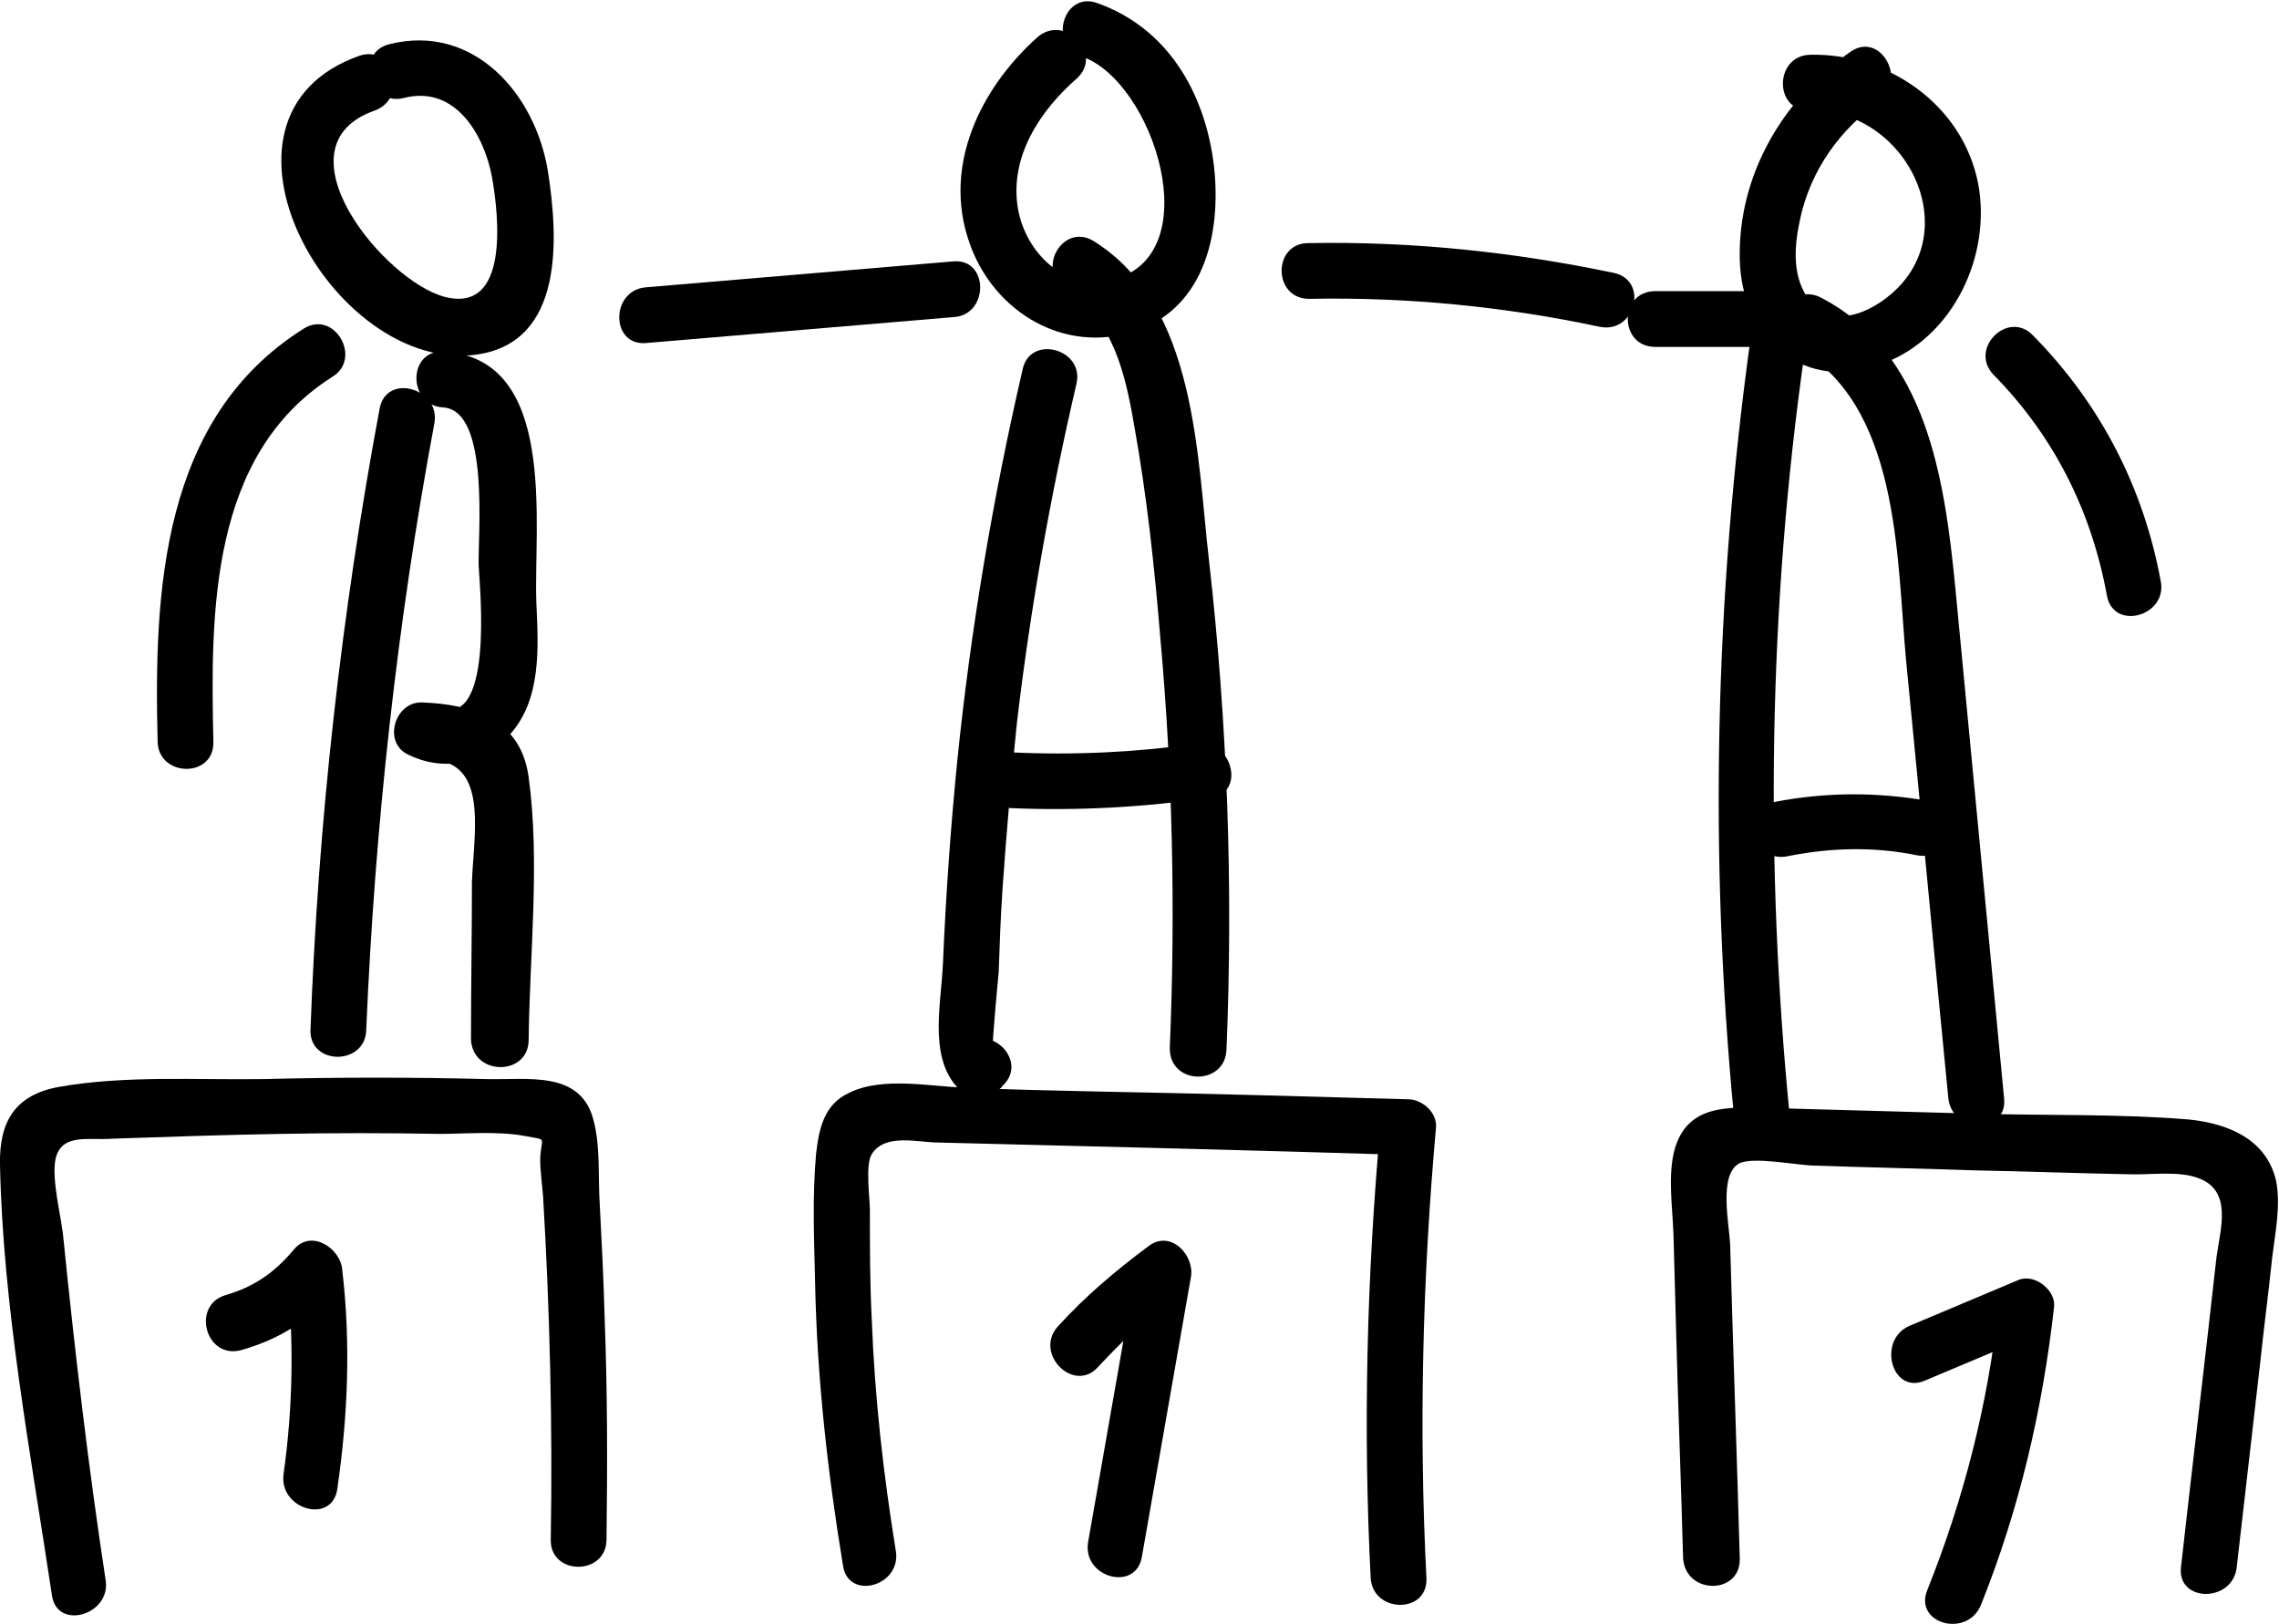
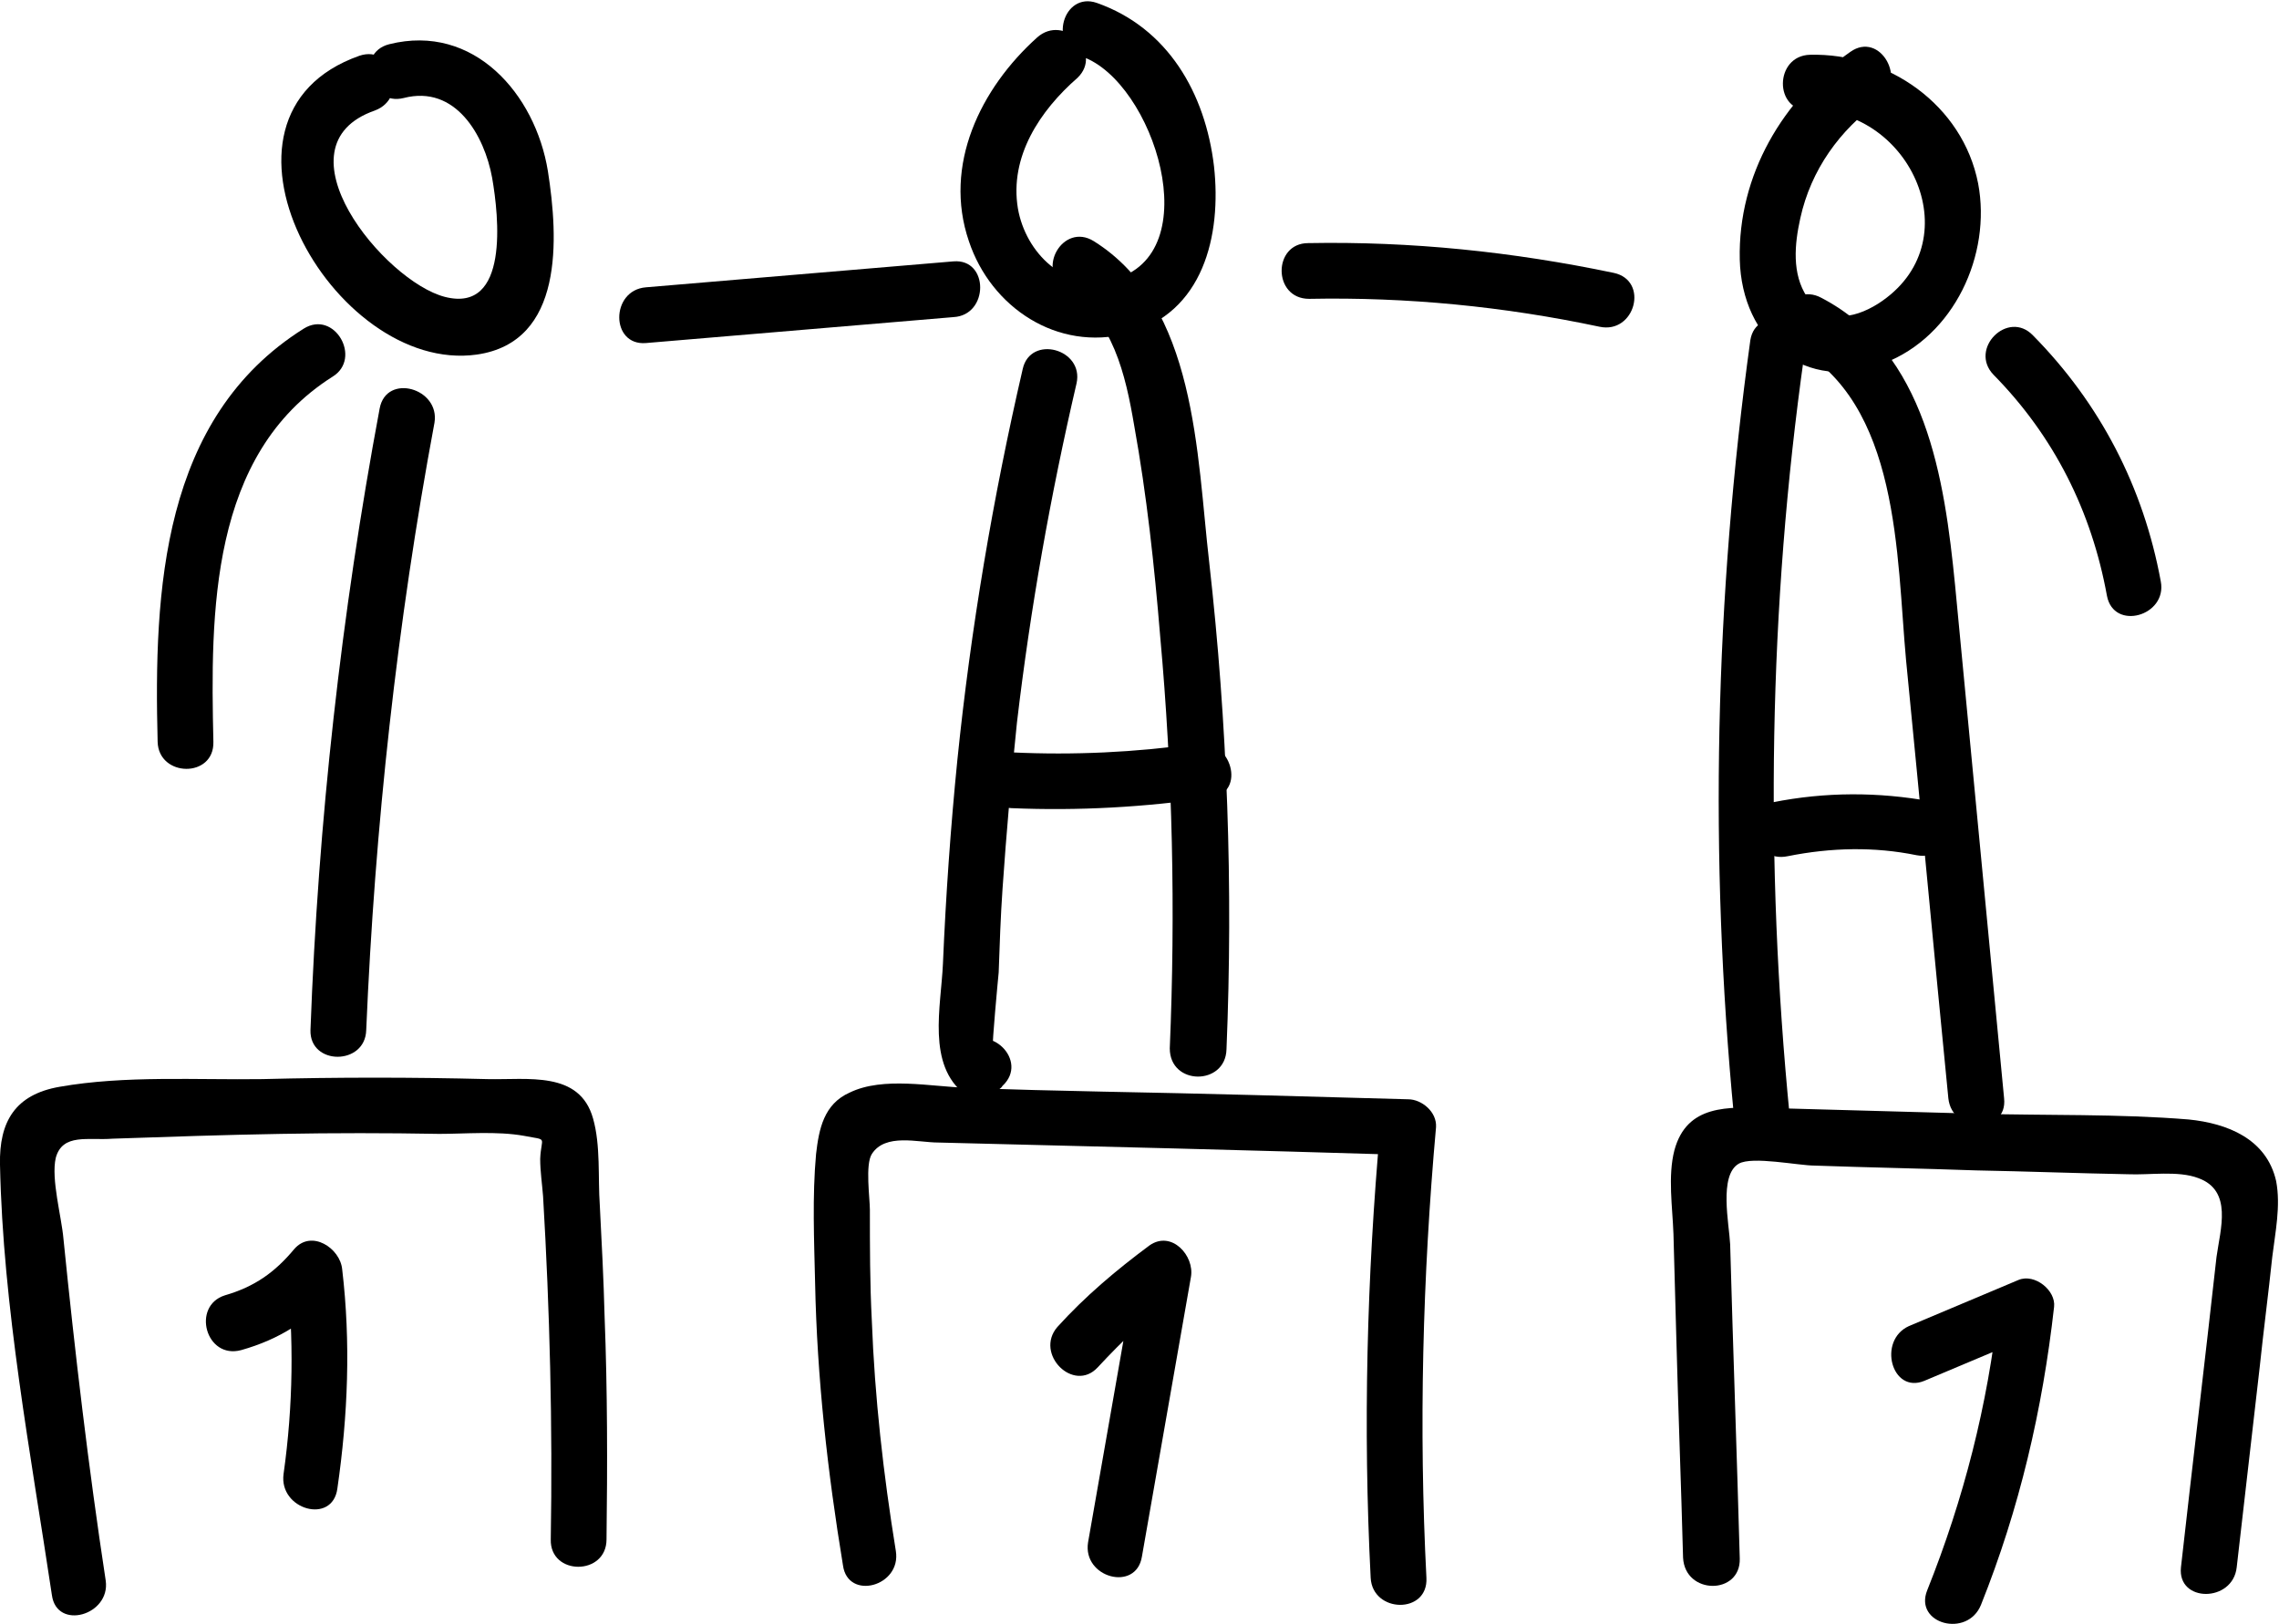
<svg xmlns="http://www.w3.org/2000/svg" version="1.1" id="Layer_1" x="0px" y="0px" viewBox="0 0 237.1 169" style="enable-background:new 0 0 237.1 169;" xml:space="preserve">
  <g>
    <path d="M11,164.5c-1.8-11.8-3.2-23.7-4.4-35.6c-0.2-2.3-1.3-6.2-0.8-8.4c0.7-2.6,3.4-1.8,5.9-2c5.8-0.2,11.7-0.4,17.5-0.5   c5.5-0.1,11-0.1,16.5,0c2.7,0,6-0.3,8.8,0.2c2.6,0.5,1.8,0,1.7,2.4c0,1.3,0.2,2.6,0.3,3.9c0.7,11.9,1,23.8,0.8,35.7   c-0.1,3.8,5.8,3.8,5.8,0c0.1-7.7,0.1-15.5-0.2-23.2c-0.1-3.9-0.3-7.7-0.5-11.6c-0.2-2.8,0.1-6.2-0.7-9c-1.4-5-6.8-4-11-4.1   c-7.8-0.2-15.6-0.2-23.4,0c-6.8,0.1-14.3-0.4-21.1,0.8c-4.6,0.8-6.3,3.6-6.2,8.1C0.3,136,3.2,151.3,5.4,166   C5.9,169.7,11.5,168.1,11,164.5L11,164.5z" />
  </g>
  <g>
    <path d="M93.2,161.4c-1.3-8-2.2-16-2.5-24c-0.2-3.8-0.2-7.7-0.2-11.5c0-1.2-0.5-4.7,0.2-5.8c1.4-2.2,4.8-1.2,6.9-1.2   c16.3,0.4,32.6,0.8,48.9,1.3c-1-1-1.9-1.9-2.9-2.9c-1.4,15.6-1.8,31.2-1,46.9c0.2,3.7,6,3.8,5.8,0c-0.8-15.6-0.4-31.3,1-46.9   c0.1-1.6-1.5-2.9-2.9-2.9c-10.6-0.3-21.3-0.6-31.9-0.8c-4.7-0.1-9.3-0.2-14-0.4c-3.7-0.1-8.7-1.2-12.2,0.5   c-2.7,1.2-3.2,3.8-3.5,6.4c-0.4,4.4-0.2,9-0.1,13.4c0.2,9.9,1.3,19.7,2.9,29.4C88.2,166.6,93.8,165.1,93.2,161.4L93.2,161.4z" />
  </g>
  <g>
    <path d="M181,162.2c-0.3-10.9-0.7-21.8-1-32.7c-0.1-2.1-1.2-7.2,0.9-8.4c1.4-0.8,6.2,0.2,7.9,0.2c5.6,0.2,11.2,0.3,16.8,0.5   c5.3,0.1,10.5,0.3,15.8,0.4c2.2,0.1,5.2-0.4,7.3,0.4c3.6,1.3,2.3,5.3,1.9,8.2c-1.2,10.8-2.5,21.6-3.7,32.3c-0.4,3.7,5.4,3.7,5.8,0   c0.8-7,1.6-13.9,2.4-20.9c0.4-3.8,0.9-7.6,1.3-11.4c0.3-2.5,0.9-5.3,0.4-7.9c-1-4.4-5.1-6-9.1-6.4c-7.3-0.6-14.8-0.4-22.1-0.6   c-7.2-0.2-14.5-0.4-21.7-0.6c-4.1-0.1-8.4-0.4-9.7,4.4c-0.7,2.7-0.2,5.9-0.1,8.7c0.1,3.6,0.2,7.3,0.3,10.9   c0.2,7.6,0.5,15.2,0.7,22.8C175.3,166,181.1,166,181,162.2L181,162.2z" />
  </g>
  <g>
    <path d="M25.1,140.5c3.9-1.1,7.2-3.1,9.7-6.3c-1.7-0.7-3.3-1.4-5-2.1c0.8,7.1,0.7,14.2-0.3,21.3c-0.5,3.7,5.1,5.3,5.6,1.5   c1.1-7.6,1.4-15.2,0.5-22.8c-0.2-2.2-3.2-4.2-5-2.1c-2,2.4-4.1,3.9-7.2,4.8C19.9,135.9,21.4,141.5,25.1,140.5L25.1,140.5z" />
  </g>
  <g>
    <path d="M114.2,142.3c2.6-2.8,5.3-5.4,8.4-7.6c-1.4-1.1-2.9-2.2-4.3-3.3c-1.7,9.7-3.4,19.4-5.1,29.1c-0.6,3.7,5,5.2,5.6,1.5   c1.7-9.7,3.4-19.4,5.1-29.1c0.4-2.2-2-4.9-4.3-3.3c-3.5,2.6-6.7,5.3-9.6,8.5C107.6,140.9,111.7,145,114.2,142.3L114.2,142.3z" />
  </g>
  <g>
    <path d="M200.2,143.7c3.8-1.6,7.6-3.2,11.4-4.8c-1.2-0.9-2.5-1.9-3.7-2.8c-1.1,10.1-3.6,19.9-7.4,29.4c-1.4,3.5,4.2,5,5.6,1.5   c4-10,6.4-20.3,7.6-31c0.2-1.7-2-3.5-3.7-2.8c-3.8,1.6-7.6,3.2-11.4,4.8C195.3,139.5,196.8,145.1,200.2,143.7L200.2,143.7z" />
  </g>
  <g>
    <path d="M107.9,3.9c-5.9,5.3-9.8,13.3-7.1,21.2c2.3,6.9,9.2,11.5,16.5,9.6c7.9-2.1,9.8-10.2,9-17.4c-0.9-7.6-4.8-14.4-12.2-17   c-3.5-1.2-5.1,4.4-1.5,5.6c7.4,2.6,13.2,20.6,3.2,23.2c-5,1.3-9.1-2.8-9.9-7.4c-0.9-5.4,2.3-10.2,6.2-13.6   C114.8,5.5,110.7,1.4,107.9,3.9L107.9,3.9z" />
  </g>
  <g>
    <path d="M37.4,5.8C19.5,12.1,34.6,39,49.6,36.9c9.1-1.3,8.5-12.1,7.4-19.1C55.7,9.8,49.3,2.4,40.5,4.6c-3.6,0.9-2.1,6.5,1.5,5.6   c5.4-1.4,8.4,3.9,9.2,8.3c0.7,4,1.8,14.1-4.9,12.4C40,29.3,28.4,15.2,39,11.5C42.5,10.2,41,4.6,37.4,5.8L37.4,5.8z" />
  </g>
  <g>
    <path d="M192.5,5.4c-7,4.9-11.7,12.8-11.5,21.6c0.2,8.4,6.8,14,15,10.8c7.3-2.8,11.2-11.3,9.8-18.7c-1.6-8.2-9.4-13.6-17.5-13.4   c-3.7,0.1-3.8,5.9,0,5.8c10.5-0.2,16.9,13.8,7.1,20.1c-2.7,1.7-5.6,2-7.4-0.7c-1.6-2.4-1.3-5.5-0.7-8.2c1.1-5,4.1-9.2,8.2-12.1   C198.5,8.3,195.6,3.2,192.5,5.4L192.5,5.4z" />
  </g>
  <g>
    <path d="M99.2,27.2c-10.7,0.9-21.3,1.8-32,2.7c-3.7,0.3-3.7,6.1,0,5.8c10.7-0.9,21.3-1.8,32-2.7C102.9,32.8,102.9,26.9,99.2,27.2   L99.2,27.2z" />
  </g>
  <g>
    <path d="M31.6,34.2c-14.8,9.3-15.6,27.3-15.2,43c0.1,3.7,5.9,3.8,5.8,0c-0.3-13.4-0.4-29.9,12.4-38C37.7,37.3,34.8,32.2,31.6,34.2   L31.6,34.2z" />
  </g>
  <g>
    <path d="M136.2,31.1c10.2-0.2,20.3,0.8,30.2,2.9c3.7,0.8,5.2-4.8,1.5-5.6c-10.5-2.2-21.1-3.3-31.8-3.1   C132.4,25.3,132.4,31.1,136.2,31.1L136.2,31.1z" />
  </g>
  <g>
    <path d="M207.4,39c6.3,6.4,10.2,14.2,11.8,23c0.7,3.7,6.3,2.1,5.6-1.5c-1.8-9.8-6.3-18.5-13.3-25.6C208.9,32.2,204.8,36.3,207.4,39   L207.4,39z" />
  </g>
  <g>
    <path d="M39.5,42.5c-4,21.4-6.4,43-7.2,64.7c-0.1,3.7,5.7,3.7,5.8,0C39,86,41.3,64.9,45.2,44C45.8,40.4,40.2,38.8,39.5,42.5   L39.5,42.5z" />
  </g>
  <g>
-     <path d="M55,108.2c0.1-8.9,1.2-18.6,0-27.3c-0.8-6-5.7-7.6-11.1-7.8c-2.8-0.1-4.1,4.1-1.5,5.4c3.6,1.8,7.6,1.1,10.5-1.9   c3.5-3.7,3.1-9.3,2.9-13.9c-0.3-8.1,2.3-25.5-9.7-26.1c-3.7-0.2-3.7,5.6,0,5.8c4.9,0.3,3.6,13.3,3.7,16.5   c0.1,2.1,1.7,17.6-4.5,14.6c-0.5,1.8-1,3.6-1.5,5.4c3,0.1,4.8,1,5.4,4.1c0.5,2.6,0,6.1-0.1,8.7c0,5.5-0.1,11-0.1,16.5   C49.2,112,55,112,55,108.2L55,108.2z" />
-   </g>
+     </g>
  <g>
    <path d="M106.4,38.4c-3.1,13.4-5.4,27-6.8,40.7c-0.7,7-1.2,14.1-1.5,21.2c-0.2,4.5-1.7,10.5,2.3,13.6c1,0.8,2.7,0.4,3.5-0.5   c0.1-0.1,0.3-0.2,0.4-0.4c2.8-2.6-1.4-6.7-4.1-4.1c-0.1,0.1-0.3,0.2-0.4,0.4c1.2-0.2,2.4-0.3,3.5-0.5c-0.1-0.1,0.5-6.6,0.6-7.6   c0.1-2.9,0.2-5.8,0.4-8.7c0.4-5.8,0.9-11.5,1.5-17.3c1.4-11.9,3.5-23.7,6.2-35.3C112.8,36.3,107.2,34.8,106.4,38.4L106.4,38.4z" />
  </g>
  <g>
    <path d="M127.6,109.2c0.7-16.9,0.1-33.9-1.8-50.7c-1.3-11.2-1.3-26.7-12-33.4c-3.2-2-6.1,3-2.9,5c4.9,3.1,6.2,8.9,7.1,14.2   c1.3,7.2,2.1,14.6,2.7,21.9c1.3,14.3,1.6,28.6,1,42.9C121.7,113,127.5,113,127.6,109.2L127.6,109.2z" />
  </g>
  <g>
    <path d="M105.2,84.1c7,0.3,13.9-0.1,20.8-1.1c3.7-0.5,2.1-6.2-1.5-5.6c-6.4,0.9-12.8,1.2-19.2,0.9   C101.4,78.1,101.4,83.9,105.2,84.1L105.2,84.1z" />
  </g>
  <g>
    <path d="M182.1,35.4c-3.7,26.8-4.3,53.8-1.7,80.8c0.4,3.7,6.2,3.7,5.8,0c-2.6-26.4-2.2-53,1.5-79.2   C188.3,33.3,182.7,31.7,182.1,35.4L182.1,35.4z" />
  </g>
  <g>
    <path d="M208.5,114.3c-1.7-17.8-3.4-35.6-5.1-53.4c-1.1-11.1-3-24.2-13.9-29.9c-3.3-1.8-6.3,3.3-2.9,5   c11.1,5.9,10.7,21.9,11.7,32.7c1.5,15.2,2.9,30.4,4.4,45.6C203.1,118,208.9,118,208.5,114.3L208.5,114.3z" />
  </g>
  <g>
    <path d="M186,89.1c4.5-0.9,9-1,13.4-0.1c3.7,0.7,5.2-4.9,1.5-5.6c-5.5-1-11-1-16.5,0.1C180.8,84.3,182.3,89.9,186,89.1L186,89.1z" />
  </g>
  <g>
-     <path d="M172.2,36.1c4,0,8,0,12,0c3.7,0,3.8-5.8,0-5.8c-4,0-8,0-12,0C168.4,30.3,168.4,36.1,172.2,36.1L172.2,36.1z" />
-   </g>
+     </g>
</svg>